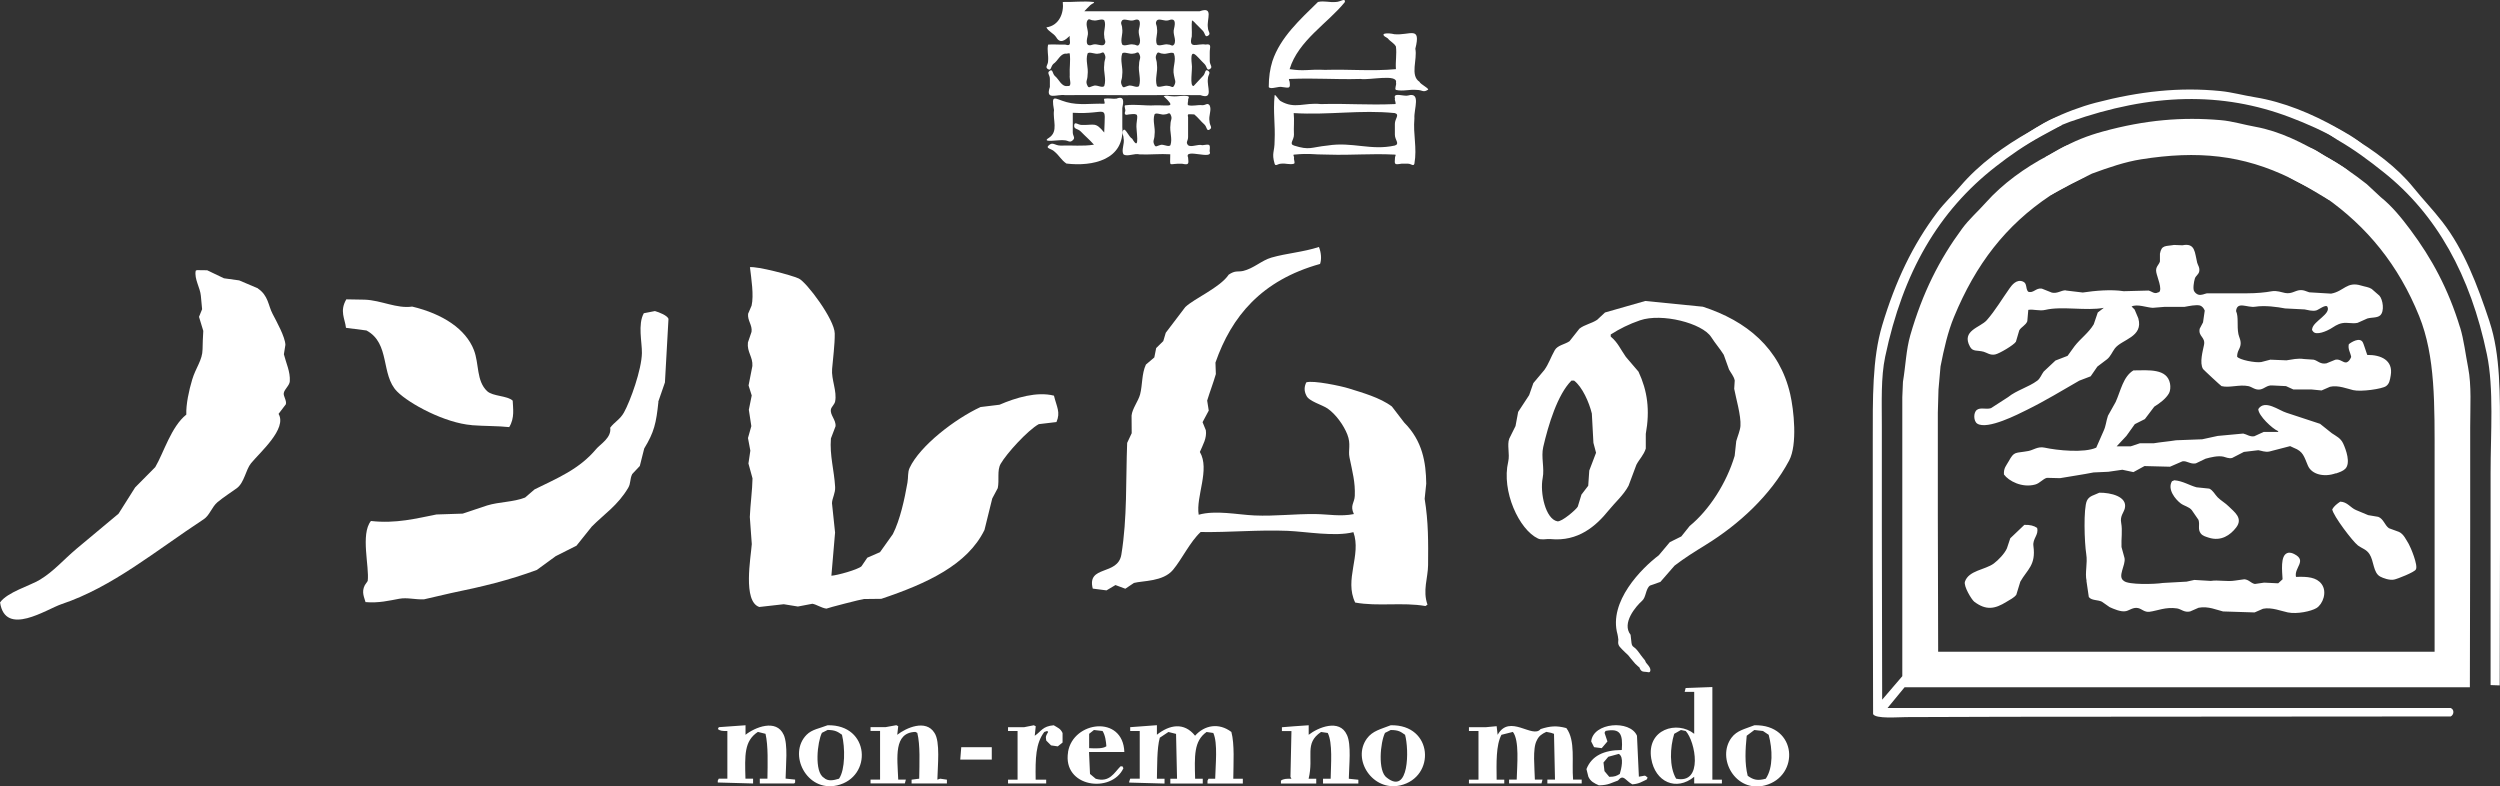
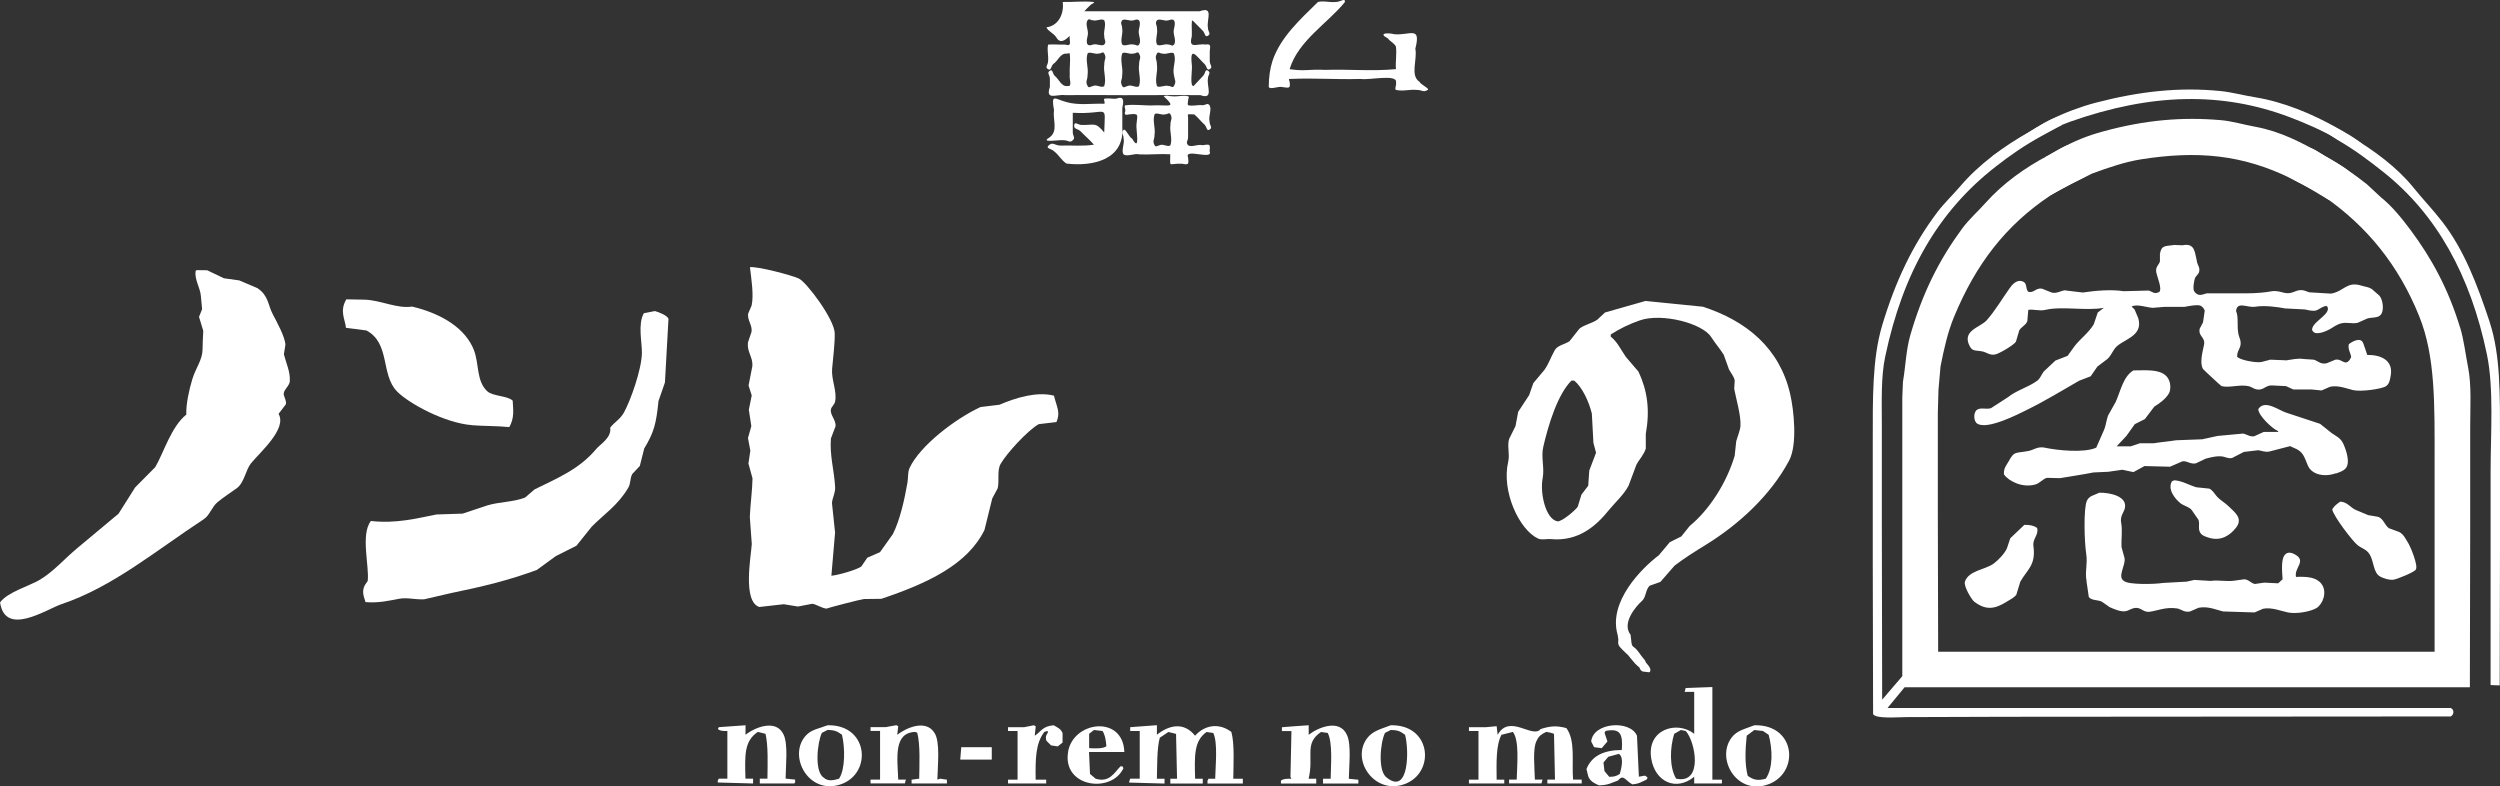
<svg xmlns="http://www.w3.org/2000/svg" id="_レイヤー_2" data-name="レイヤー 2" viewBox="0 0 380 119.54">
  <rect x="0" y="0" width="380" height="119.54" fill="#333333" stroke="none" />
  <defs>
    <style>
      .cls-1 {
        fill-rule: evenodd;
      }

      .cls-1, .cls-2 {
        fill: #fff;
      }
    </style>
  </defs>
  <g id="_レイヤー_1-2" data-name="レイヤー 1">
    <g>
      <path class="cls-1" d="M313.98,44.12c-.75.03-1.24.53-2.09.36-.51-.2-1.02-.41-1.53-.61-.92-.15-1.28.77-2.09.46-.42-.5-.11-1.25-.77-1.53-.98-.42-1.71.55-2.04,1.02-1.11,1.56-2.2,3.41-3.47,4.85-1,1.13-3.91,1.57-2.55,4.03.44.8,1.08.49,2.09.77.49.14.97.56,1.73.41.65-.13,2.87-1.45,3.16-1.94.17-.58.34-1.16.51-1.73.3-.52.99-.77,1.22-1.38.05-.58.1-1.16.15-1.73.78-.14,1.68.22,2.6,0,2.54-.6,6.19.19,8.88-.31-.31.24-.61.48-.92.71-.2.6-.41,1.19-.61,1.79-.76,1.29-2.02,2.17-2.91,3.32-.36.49-.71.99-1.07,1.48-.61.24-1.22.48-1.84.71-.6.56-1.19,1.12-1.79,1.68-.34.45-.52,1.04-.97,1.38-1.35,1-3.16,1.46-4.44,2.5-.87.56-1.73,1.12-2.6,1.68-.75.24-1.58-.16-2.14.26-.57.42-.51,1.73.05,2.09,1.55,1,6.31-1.48,7.55-2.09,2.8-1.38,5.33-2.93,7.96-4.44.58-.22,1.16-.44,1.73-.66.34-.49.68-.99,1.02-1.48.49-.37.99-.75,1.48-1.12.52-.42.77-1.09,1.17-1.63,1.04-1.39,4.39-1.73,3.57-4.59-.19-.44-.37-.88-.56-1.33-.15-.15-.31-.31-.46-.46.85-.43,2.31.16,3.21.2.61-.05,1.22-.1,1.84-.15h3.01c.64-.11,1.75-.36,2.35-.2.37.15.55.4.71.77-.09.6-.17,1.19-.26,1.79-.17.32-.34.65-.51.97-.24,1.2.9,1.25.66,2.45-.17.87-.72,2.74-.15,3.67.06.1,2.74,2.59,2.81,2.6,1.19.3,2.71-.28,4.08,0,.58.12,1.01.63,1.79.51.67-.11,1.06-.7,1.89-.61.68.03,1.36.07,2.04.1.37.17.75.34,1.12.51h2.76c.51.05,1.02.1,1.53.15.43-.19.85-.37,1.28-.56,1.21-.29,2.7.32,3.52.51,1.2.28,4.42-.18,5-.61.5-.36.58-.87.71-1.63.4-2.32-1.52-3.14-3.57-3.11-.08-.21-.58-1.78-.66-1.89-.44-.88-1.77-.05-2.14.26-.17.75.24,1.24.36,1.94-.16.36-.32.68-.71.82-.52.11-.92-.55-1.68-.41-.46.19-.92.37-1.38.56-.93.18-1.32-.42-1.94-.56-.49-.03-.99-.07-1.48-.1-.95-.15-1.81.08-2.65.2-.82-.03-1.63-.07-2.45-.1-.46.12-.92.24-1.38.36-.88.15-3.35-.33-3.67-.82.01-.86.38-1.08.51-1.73.13-.7-.21-1.2-.31-1.68-.26-1.33.06-2.57-.36-3.52.16-1.55,1.69-.47,2.91-.66,1.48-.23,3.34.03,4.54.26.99.05,1.97.1,2.96.15.45.07,1.18.32,1.79.15.33-.09,1.46-.97,1.68-.56.59,1.09-2.11,2.2-2.3,3.32-.07.17-.01.28.1.41.47.74,2.24-.11,2.65-.36.53-.32,1.06-.73,1.79-.87.85-.16,1.51.13,2.35-.05.49-.22.99-.44,1.48-.66.67-.19,1.48-.07,1.94-.46.72-.61.42-2.45-.1-3.01-.39-.34-.78-.68-1.17-1.02-.47-.3-.96-.32-1.58-.51-2.21-.69-2.62.86-4.59,1.22-1.11-.07-2.21-.14-3.32-.2-.42-.12-.91-.43-1.58-.31-.66.12-1.18.58-2.09.41-.56-.1-1.25-.4-2.04-.26-1.03.19-2.33.31-3.72.31h-6.12c-.36.06-.83.35-1.33.2-.23-.07-.5-.3-.61-.51-.23-.33-.06-1.42.1-1.94.13-.42.56-.59.66-1.07.12-.58-.21-.95-.31-1.33-.38-1.54-.27-3.05-2.24-2.65l-1.28-.05c-1.25.23-1.89-.05-2.14,1.33v1.17c-.13.53-.71.8-.56,1.63.12.71.99,2.64.41,3.06h-.1c-.56.35-.98-.14-1.48-.26-1.26.03-2.52.07-3.78.1-1.91-.3-4.35-.08-6.22.2-.87-.1-1.73-.2-2.6-.31ZM373.93,49.78c-1.78-5.85-4.32-10.53-7.55-14.85-1.32-1.77-2.77-3.57-4.49-4.95-.71-.66-1.43-1.33-2.14-1.99-1.98-1.55-3.99-2.98-6.28-4.23-.8-.44-1.68-1.18-2.65-1.38-1,1.48-2.01,2.96-3.01,4.44v.05c1.88,1.11,3.87,1.89,5.61,3.11,6.39,4.48,11.15,10.3,14.29,18.06,2.49,6.15,2.35,13.39,2.35,22.09v28.93h-75.46c-.02-6.9-.03-13.81-.05-20.71v-15.61c.03-1.17.07-2.35.1-3.52.1-1.17.2-2.35.31-3.52.53-2.7,1.11-5.25,2.04-7.5,3.32-8.04,7.86-13.95,14.64-18.47,1.68-1.12,3.52-1.93,5.36-2.91-.71-1.62-1.43-3.23-2.14-4.85-.56-.19-2.94,1.35-3.57,1.68-3.52,1.84-6.9,4.29-9.44,7.14-1.18,1.33-2.56,2.53-3.62,3.98-3.47,4.71-6,9.74-7.86,16.17-.64,2.22-.71,4.63-1.12,7.09-.03.78-.07,1.56-.1,2.35v42.4c-1.02,1.19-2.04,2.38-3.06,3.57-.02-8.62-.03-17.25-.05-25.87v-15.66c0-3.71-.16-7.44.51-10.61,2.7-12.83,8.1-22.11,16.79-28.88,2.22-1.73,4.45-3.28,7.04-4.69.95-.52,3.02-1.64,3.02-1.64,0,0-.28-.71-.42-1.17-.86-.15-3.6,1.71-4.39,2.14-3.96,2.2-7.77,4.99-10.61,8.32-1.14,1.34-2.45,2.56-3.52,3.98-3.73,4.95-6.35,10.45-8.37,17.19-1.52,5.08-1.43,11.11-1.43,17.65v18.37c.02,7.69.03,15.38.05,23.06.38.76,3.81.46,5.05.46,5.07-.02,10.14-.03,15.2-.05,22.52-.02,45.04-.03,67.55-.05.5-.25.58-1.05,0-1.28h-85.61c.87-1.05,1.73-2.11,2.6-3.16h85.92c.02-8.08.03-16.16.05-24.23v-15.31c0-3.08.22-6.31-.31-9.03-.41-2.09-.64-4.19-1.22-6.12ZM378.42,48.91c-1.88-5.67-3.9-10.95-7.19-15.2-1.4-1.81-2.98-3.45-4.39-5.2-2.47-3.07-6.06-5.71-9.54-7.76-.98-.58-2.45-1.58-3.98-2.14-.24.39-.48.67-.71,1.07.99.32,1.86,1.1,2.7,1.59,2.58,1.49,4.76,3.12,6.99,4.9,8.08,6.42,13.21,15.68,15.71,27.7,1.08,5.18.56,12.01.56,18.01v32.25c.46.02.92.03,1.38.05.02-6.99.03-13.98.05-20.97v-16.68c0-6.55.08-12.59-1.58-17.6ZM355.05,71.97c.54-.19,1.07-.35,1.43-.71.86-.86.11-2.93-.31-3.83-.38-.83-1.02-1.1-1.73-1.58-.6-.48-1.19-.95-1.79-1.43-1.7-.56-3.4-1.12-5.1-1.68-1.13-.33-3.3-2.09-4.29-.56.01,1.01,2.17,3,2.96,3.32.03.05.07.1.1.15h-2.24c-.48.22-.95.44-1.43.66-.65.12-1.17-.31-1.68-.41-1.29.12-2.59.24-3.88.36-.78.17-1.56.34-2.35.51-1.33.05-2.65.1-3.98.15-1.18.19-2.37.28-3.42.46h-2.09c-.46.15-.92.31-1.38.46h-2.14c.49-.53.99-1.05,1.48-1.58.43-.6.85-1.19,1.28-1.79.51-.26,1.02-.51,1.53-.77.48-.63.95-1.26,1.43-1.89.83-.51,1.77-1.21,2.24-2.04.2-.35.25-.99.15-1.48-.45-2.28-3.17-2.02-5.56-1.99-1.56.94-1.92,3.07-2.7,4.8-.39.7-.78,1.39-1.17,2.09-.29.86-.31,1.56-.66,2.3-.37.85-.75,1.7-1.12,2.55-1.82.84-5.93.42-7.86,0-1.02-.22-1.71.37-2.45.51-2.05.38-2.13-.02-3.01,1.58-.35.64-.78,1.01-.71,1.99.72,1,2.76,2.07,4.74,1.53.72-.19,1.18-.87,1.79-1.02.66.02,1.33.03,1.99.05,1.55-.27,3.55-.56,5.1-.87.75-.03,1.5-.07,2.24-.1.71-.1,1.43-.2,2.14-.31.56.12,1.12.24,1.68.36.56-.31,1.12-.61,1.68-.92,1.29.03,2.59.07,3.88.1.63-.27,1.26-.54,1.89-.82.71-.11,1.19.48,2.04.31.49-.24.99-.48,1.48-.71.73-.2,1.87-.49,2.7-.31.34.07.81.33,1.33.2.6-.31,1.19-.61,1.79-.92.73-.09,1.46-.17,2.19-.26.48.07,1.03.33,1.68.2,1.05-.27,2.11-.54,3.16-.82.19.09.37.17.56.26,1.44.55,1.55,1.32,2.14,2.7.58,1.36,2.48,1.8,4.23,1.17ZM334.54,81.11c.26.34.72.46,1.17.61,1.9.62,3.31-.4,4.18-1.53,1.12-1.45-.31-2.39-1.12-3.21-.51-.52-1.17-.87-1.68-1.38-.42-.42-.71-1.07-1.28-1.33-.65-.07-1.29-.14-1.94-.2-1.1-.3-2.08-.96-3.37-1.07-.12.05-.24.1-.36.15-.74,1.22.51,2.75,1.33,3.37.52.39,1.28.51,1.68,1.02.34.49.68.99,1.02,1.48.25.79-.17,1.4.36,2.09ZM317.14,88.3c.12.82.24,1.63.36,2.45.02.02.03.03.05.05.4.49,1.35.36,1.94.66.39.27.78.54,1.17.82.58.26,1.73.79,2.5.61.53-.12,1.1-.63,1.84-.46.57.13.97.66,1.73.56,1.19-.15,2.45-.77,4.18-.51.64.1,1.08.66,1.99.46.43-.19.85-.37,1.28-.56,1.46-.29,2.83.36,3.72.56,1.6.05,3.2.1,4.8.15.43-.19.85-.37,1.28-.56,1.29-.27,2.85.38,3.78.56,1.41.28,3.52-.17,4.34-.66.96-.58,1.69-2.45.77-3.67-.77-1.02-2.13-1.14-3.88-1.07-.32-1.42,1.74-2.45-.26-3.47-.25-.13-.69-.31-1.07-.15-1.07.4-.77,2.75-.71,3.98-.22.2-.44.41-.66.61h-.1c-.68-.03-1.36-.07-2.04-.1-.46.07-.92.14-1.38.2h-.05c-.61-.13-.87-.65-1.58-.71-.48.07-.95.14-1.43.2-1.2.2-2.56-.13-3.67.05-.83-.05-1.67-.1-2.5-.15-.39.09-.78.17-1.17.26-1.21.07-2.42.14-3.62.2-1.21.2-5.26.3-5.92-.31-1.04-.66.3-2.36.1-3.47-.15-.56-.31-1.12-.46-1.68-.06-1.26.17-2.48-.05-3.67-.2-1.07.4-1.54.56-2.24.4-1.78-2.17-2.37-3.88-2.35-.76.38-1.54.46-1.89,1.22-.54,1.18-.38,6.35-.1,8.11.23,1.44-.23,2.82.05,4.08ZM358.37,82.89c.69.5,1.31.6,1.79,1.33.69,1.05.55,2.84,1.63,3.42.44.24,1.41.59,2.09.46.54-.1,3.14-1.14,3.32-1.53.41-.57-.81-3.45-1.07-3.88-.41-.66-.76-1.5-1.48-1.84-.51-.19-1.02-.37-1.53-.56-.65-.45-.82-1.43-1.63-1.73-.51-.09-1.02-.17-1.53-.26-.61-.26-1.22-.51-1.84-.77-.85-.35-1.31-1.24-2.4-1.28-.48.32-.94.67-1.22,1.17.14.99,3.16,4.94,3.88,5.46ZM309.64,80.24c-.47-.33-1.09-.49-1.94-.46-.71.68-1.43,1.36-2.14,2.04-.17.51-.34,1.02-.51,1.53-.34.79-1.32,1.8-1.99,2.3-1.33.98-3.81,1.04-4.39,2.76-.23.68,1.02,2.76,1.43,3.06,1.79,1.34,3.12,1.11,4.9,0,.5-.31,1.14-.61,1.48-1.07.2-.66.41-1.33.61-1.99,1.06-1.86,2.39-2.5,1.99-5.41-.16-1.14.85-1.68.56-2.76Z" />
      <g>
        <path class="cls-2" d="M180.62,14.63c-.88-.2-1.57.1-2.49,0-.62,0-.66-.22-1.25,0,1.96,1.82.86,1.34-1.27,1.38-1.7.1-2.9-.21-4.58,0-.23.1.11.64,0,.92-.2.54.11.59.57.46,1.57-.17,1.29,0,1.15,1.45-.13.77.65,4.48-.66,2.24-.48-.21-1.03-1.66-1.31-1.32-.46.41,0,.62,0,1.23.21.86-.4,1.86,0,2.48.6.4,1.63-.22,2.47,0,1.57.06,3.09-.12,4.63-.02,0,2.17-.35,1.34,1.81,1.44,1.09.23.98-.02.9-.96-.66-1.48,3.89.5,3.27-.94.12-1.16.04-1.07-1.09-.92-.74-.2-1.67.38-2.18,0-.41-.47,0-.62,0-1.24,0-1.01,0-1.81,0-2.8.05-.22-.11-.46,0-.64.13-.06.65,0,.94,0,.62.51.94,1,1.55,1.54.39.38.31,1.06.77.77.53-.32,0-.62,0-1.24-.19-.88.38-1.76,0-2.47-.36-.41-.54,0-1.08,0-.8-.09-1.42.19-2.17,0-.17-.14.04-.62,0-.89.06-.24.21-.37,0-.45ZM175.49,22.06c-.36-.69,0-.78,0-1.56.16-1.14-.33-2.08,0-3.12.27-.35,1.09.17,1.61,0,.4,0,.62-.36.81,0,.36.69,0,.78,0,1.56-.16,1.14.33,2.08,0,3.12-.31.39-1.09-.25-1.61,0-.44.11-.62.36-.81,0Z" />
        <path class="cls-2" d="M167.86,15.77c-1.96-.07-3.85.28-5.75-.25-1.82-.5-2.36-1.35-1.9,1.22-.22,1.51.71,3.23-.76,4.2-1.41.85,1.76.25,2.28.38.66,0,.84.45,1.33,0,.45-.41,0-.61,0-1.22.02-1.03-.01-1.99,0-2.96,5.49.33,4.92-1.68,4.78,3-1.36-1.66-1.47-1.09-3.42-1.15-.57,0-1.06-.56-1.14,0-.1.7.5.5,1,1,.73.76,1.3,1.21,2,2-1.74.28-3.3.07-5.06.14-.92,0-1.19-.65-1.85,0-.46.45.46.45.91.91.74.61,1.04,1.31,1.82,1.82,3.94.47,8.87-.53,8.49-5.57,0-1.07,0-1.79,0-2.86.2-.93.35-1.93-.91-1.43-.67.05-1.16-.11-1.82,0-.16.11.17.67,0,.75Z" />
-         <path class="cls-2" d="M212.03,15.82c-4.19.18-7.05-.11-11.25,0-2.58-.27-3.93.8-6.1-.44-.31-.12-.85-1.17-.94-.88-.25,2.55.12,4.34,0,6.92,0,1.73-.48,1.8,0,3.46.13.47.49,0,.99,0,.72-.09,1.3.2,1.97,0,.2-.16-.09-.62,0-.92,0-.23-.22-.44,0-.46,2.55-.23,2.56,0,5.11,0,3.82.12,6.42-.19,10.23,0,.23.02,0,.23,0,.46-.07,1.04-.14,1.11.99.92.49,0,.49,0,.98,0s.84.47.98,0c.43-2.49-.22-4.35,0-6.91-.1-1.37,1.06-4.04-.98-3.45-.56.18-2.31-.55-1.97.43-.14.27.29.83,0,.88ZM196.68,22.12c-.78-.25,0-.82,0-1.63-.06-1.2.08-2.17-.04-3.3,5.35.33,10.16-.53,15.38,0,.78.25,0,.82,0,1.64,0,.82,0,.82,0,1.64,0,.82.79,1.39,0,1.65-3.64.81-6.46-.6-10.23,0-2.58.26-2.68.77-5.12,0Z" />
        <path class="cls-2" d="M196.03,12c4.01-.17,6.75.11,10.77,0,1.35.22,5.71-.82,5.39.56.12.35-.27.94,0,1.11,1.14.25,2.02-.12,3.2,0,.8,0,.93.43,1.61,0,.45-.13-1.12-.86-1.24-1.24-1.47-.96-.29-3.41-.63-5.02.91-3.59-.83-1.98-3.2-2.21-.89-.23-2.58-.22-.99.63.4.51.94.69,1.24,1.24.15,1.16-.09,2.24,0,3.44-3.69.34-6.85,0-10.78.11-2.56-.12-3.09.25-5.38-.11,1.31-4.35,5.87-7.03,8.41-10.21.06-.68-.69,0-1.37,0-1.01.1-1.77-.22-2.73,0-2.67,2.63-5.72,5.35-6.93,9.01-.36,1.15-.55,2.43-.55,3.93.34.42,1.46-.19,2.11,0,.98.13,1.21.25,1.06-.82-.06-.23-.21-.4,0-.42Z" />
        <path class="cls-2" d="M183.25,6.77c-1.28-.21-2.64.81-2.1-1.23.05-.88-.07-1.67.03-2.45.43.25.45.43.85.78.39.39.39.4.78.79.39.39.31,1.06.79.78.54-.31,0-.62,0-1.24-.22-1.27.94-3.27-1.25-2.49-6,0-11.48,0-17.53,0,.29-.34.59-.61.93-.95.23-.23.76-.33.46-.46-1.55-.17-3.06.04-4.67,0,.2,1.63-.51,3.58-2.49,3.86.31.64,1.04.84,1.48,1.48.63,1.11,1.38.45,2.07-.18-.12.68.45,1.68-.69,1.32-.87.03-1.86-.07-2.6,0-.19.89.08,1.57,0,2.49,0,.62-.55.94,0,1.25.48.28.39-.4.79-.8.71-.46,1.04-1.56,1.89-1.57.17.06.55-.15.61,0,.14,1.21-.06,2.06,0,3.28-.1.55.42,1.74-.28,1.64-1,.18-1.31-1.01-2.01-1.55-.36-.39-.28-1.05-.73-.77-.52.33,0,.61,0,1.23,0,.62,0,.62,0,1.24-.73,2.11,1.05,1.06,2.31,1.24,1.72-.02,3.37,0,5.11-.01,5.1.05,10.3-.03,15.45.01,2.07.74.96-1.3,1.15-2.48,0-.62.53-.91,0-1.24-.45-.29-.36.4-.72.78-.56.56-.9.99-1.45,1.55-.66.1-.14-2.59-.28-3.28-.32-2.95.74-1.2,1.94-.06.39.39.31,1.06.79.78.54-.31,0-.62,0-1.24s0-.62,0-1.25c-.02-.81.39-1.43-.64-1.25ZM178.44,6.77c-.25.35-.43,0-.86,0-.58-.16-1.33.34-1.72,0-.33-.76.16-1.57,0-2.45,0-.61-.36-.73,0-1.23.37-.33,1.15.18,1.73,0,1.09-.42,1.08.36.87,1.23-.28.9.43,1.7,0,2.45ZM173.14,6.77c-.24.35-.43,0-.86,0-.58-.16-1.32.34-1.71,0-.33-.76.16-1.57,0-2.45,0-.61-.36-.73,0-1.23.36-.32,1.14.17,1.72,0,1.09-.42,1.07.37.86,1.23-.28.9.42,1.7,0,2.45ZM165.31,3.09c.24-.35.43,0,.85,0,.57.15,1.31-.34,1.69,0,.33.76-.16,1.57,0,2.45,0,.61.36.72,0,1.23-.36.32-1.13-.17-1.7,0-1.09.42-1.05-.38-.85-1.23.28-.9-.42-1.7,0-2.45ZM165.31,13.06c-.38-.73,0-.82,0-1.64.17-1.2-.35-2.18,0-3.28.26-.37,1.16.17,1.69,0,.42,0,.66-.38.85,0,.38.73,0,.82,0,1.64-.17,1.2.35,2.18,0,3.28-.32.41-1.15-.26-1.69,0-.46.12-.66.38-.85,0ZM170.57,13.06c-.38-.73,0-.82,0-1.64.17-1.19-.35-2.18,0-3.28.26-.37,1.17.17,1.71,0,.43,0,.66-.39.86,0,.38.73,0,.82,0,1.64-.17,1.19.35,2.18,0,3.28-.33.42-1.16-.26-1.71,0-.46.12-.66.39-.86,0ZM178.44,13.06c-.2.38-.43,0-.87,0-.54-.17-1.45.37-1.72,0-.35-1.09.17-2.08,0-3.27,0-.82-.39-.92,0-1.64.2-.38.43,0,.87,0,.54.17,1.45-.37,1.72,0,.41,1.09-.28,2.09,0,3.28.13.84.39.92,0,1.64Z" />
      </g>
      <path class="cls-1" d="M113.96,40.61c1.16-.15,6.28,1.19,7.45,1.72,1.17.53,5.45,6.23,5.47,8.36.02,1.69-.27,3.8-.4,5.39-.14,1.59.77,3.38.46,4.94-.08.43-.55.82-.63,1.16-.21.87.79,1.62.69,2.62-.23.61-.46,1.23-.7,1.84-.21,2.58.5,4.87.64,7.38.05.96-.45,1.68-.48,2.46.16,1.49.31,2.98.47,4.47-.19,2.19-.37,4.37-.56,6.56.86-.05,3.98-.91,4.57-1.43.3-.44.59-.87.89-1.31.64-.28,1.29-.56,1.93-.84.65-.91,1.3-1.83,1.95-2.74,1.1-2.16,1.79-5.35,2.22-7.82.15-.85.01-1.55.33-2.25,1.57-3.36,6.89-7.45,10.78-9.25.96-.12,1.92-.24,2.88-.35,2.5-1.08,5.71-2.04,8.28-1.38.43,1.75,1.02,2.53.38,4.01-.9.11-1.79.21-2.69.32-1.67.93-4.88,4.44-5.79,6.03-.58,1.01-.18,2.45-.44,3.69-.28.53-.56,1.06-.84,1.58-.39,1.59-.79,3.19-1.18,4.78-2.58,5.29-8.71,8.13-15.68,10.47-.88,0-1.77.02-2.65.03-.28,0-5.51,1.35-5.7,1.46-.78-.11-1.51-.64-2.13-.74l-2.2.42c-.72-.12-1.44-.23-2.15-.35-1.24.14-2.48.28-3.72.42-2.54-.85-1.28-7.55-1.14-9.56-.1-1.37-.2-2.75-.3-4.12.07-1.82.39-4.17.41-5.87-.21-.75-.41-1.5-.62-2.26.1-.65.2-1.3.29-1.95-.12-.64-.24-1.28-.36-1.92.17-.6.34-1.2.51-1.81-.13-.83-.25-1.66-.38-2.49.15-.72.3-1.45.44-2.17-.16-.51-.32-1.02-.48-1.52.19-.99.39-1.97.58-2.96.09-1.39-.84-2.12-.68-3.57.18-.54.36-1.08.55-1.62.15-1.03-.64-1.72-.52-2.75.18-.41.35-.83.53-1.24.36-1.59-.04-4.04-.25-5.84Z" />
      <g>
        <path class="cls-1" d="M100.05,61.08c.34-.98.68-1.97,1.02-2.95.18-3.22.36-6.45.54-9.67-.19-.51-1.39-.99-2.06-1.18-.56.11-1.12.22-1.69.33-.94,1.68-.26,4.44-.29,6.06-.05,2.53-1.74,7.25-2.73,9.03-.58,1.05-1.45,1.45-2.09,2.31.24,1.52-1.53,2.52-2.13,3.24-2.6,3.11-5.95,4.44-9.37,6.14-.48.41-.96.83-1.44,1.24-1.84.71-3.9.63-5.77,1.2-1.24.41-2.47.83-3.71,1.24-1.33.04-2.66.09-3.99.13-3.05.6-6.16,1.42-9.96.99-1.61,2-.21,6.97-.49,9.12-.15.21-.3.43-.44.64-.55,1.06-.06,1.9.11,2.57,2.03.17,3.59-.23,5.13-.51,1.24-.22,2.31.14,3.75.09,1.37-.32,2.74-.63,4.11-.95,4.78-.98,8.77-1.94,13.05-3.52.96-.7,1.92-1.4,2.89-2.11,1.04-.52,2.09-1.05,3.13-1.57.78-.97,1.55-1.94,2.33-2.91,1.86-1.88,3.95-3.21,5.53-5.88.43-.72.23-1.33.62-2.11.38-.41.77-.81,1.15-1.22.22-.89.44-1.77.67-2.66,1.51-2.48,1.82-3.83,2.16-7.1Z" />
        <path class="cls-1" d="M71.72,64.63c1.94.15,3.93.1,5.68.29.86-1.39.57-2.87.53-4.02-.8-.77-3.02-.64-3.88-1.44-1.67-1.57-1.2-4.15-2.02-6.26-1.24-3.18-4.7-5.48-9.38-6.6-2.31.35-4.73-.96-7.19-1.05-.94-.02-1.88-.03-2.82-.05-1.05,1.78-.21,2.94-.05,4.33,1.04.13,2.07.27,3.11.4,3.65,1.95,2.14,6.73,4.66,9.28,1.85,1.87,7.28,4.79,11.36,5.11Z" />
      </g>
-       <path class="cls-1" d="M186.73,41.77c1.04-.72,1.43-.41,2.19-.58,1.66-.38,2.82-1.6,4.35-2.04,2.3-.66,4.79-.82,7.21-1.61.33.83.43,1.84.17,2.58-8.92,2.49-13.45,7.98-15.9,14.99.02.58.04,1.17.06,1.75-.41,1.42-.89,2.62-1.32,4.03.08.51.16,1.01.24,1.52-.31.59-.63,1.17-.94,1.76.17.41.33.82.5,1.23.17,1.21-.45,2.21-.91,3.3,1.57,2.66-.63,6.77-.18,9.54,2.61-.73,5.93,0,8.48.11,3.15.14,6.08-.25,9.28-.21,1.85.02,3.87.41,5.83,0-.63-1.33.1-1.69.14-2.78.08-2.08-.35-3.59-.81-5.85-.22-1.08.26-1.99-.33-3.48-.55-1.4-1.76-3.08-2.99-3.93-.82-.57-2.87-1.1-3.23-1.97-.39-.74-.31-1.41-.01-2.01,1.07-.34,5.31.56,6.45.92,2.03.64,4.76,1.39,6.56,2.75.62.81,1.25,1.63,1.87,2.44,2.79,2.8,3.31,6.06,3.35,9.29-.08.77-.16,1.53-.24,2.3.58,3.54.55,6.62.52,10.08-.02,1.97-.85,3.86-.09,6.01l-.31.21c-3.47-.61-7.21.1-10.68-.53-1.7-3.51.98-7.2-.27-10.7-2.81.72-7.17-.08-10-.2-4.43-.18-8.83.25-13.22.18-1.6,1.47-2.84,4.12-4.2,5.75-1.51,1.81-4.57,1.63-5.94,1.99-.44.29-.87.59-1.31.88-.5-.19-1-.37-1.5-.56-.45.27-.91.54-1.36.81-.7-.09-1.39-.18-2.09-.27-.93-3.62,3.82-1.91,4.35-5.18.91-5.58.66-11.24.88-16.97.23-.49.46-.98.69-1.47,0-.89-.01-1.79-.02-2.68.1-1.05,1.03-2.2,1.3-3.23.37-1.43.23-3.13.88-4.52.43-.36.86-.73,1.28-1.09l.28-1.42c.36-.35.72-.71,1.08-1.06.13-.42.25-.84.38-1.27.99-1.3,1.98-2.61,2.97-3.91,1.44-1.34,5.22-2.93,6.57-4.88Z" />
      <path class="cls-1" d="M39.2,43.85c1.6,1.08,1.56,2.58,2.23,3.85.61,1.17,1.92,3.53,1.95,4.72-.08.48-.16.95-.23,1.43.34,1.38.99,2.64.9,4.1-.04.65-.81,1.19-.92,1.8-.08.47.47,1.13.32,1.7-.37.49-.74.98-1.11,1.46,1.33,2.25-2.8,5.82-4.18,7.5-.82,1-1.01,2.94-2.17,3.8-.86.63-1.97,1.32-2.93,2.12-.86.72-1.19,2-2.09,2.59-7.31,4.8-13.88,10.32-21.62,12.91-2.24.75-8.56,5.03-9.34-.26,1.11-1.57,4.5-2.51,6.07-3.46,2.12-1.29,3.55-3.01,5.53-4.68,2.13-1.78,4.27-3.56,6.41-5.35.84-1.33,1.68-2.66,2.52-3.99,1.02-1.03,2.04-2.06,3.06-3.09,1.28-2.17,2.42-6.16,4.72-7.98-.06-1.56.4-3.67.89-5.31.54-1.82,1.57-2.97,1.58-4.63,0-.9.06-1.75.11-2.78-.22-.71-.44-1.43-.65-2.14.16-.39.32-.77.47-1.16-.06-.68-.13-1.36-.19-2.04-.1-1.22-1.03-2.57-.78-3.81l.17-.09c.52,0,1.05.01,1.57.02.85.41,1.7.81,2.55,1.22.77.11,1.55.21,2.32.32.96.41,1.91.81,2.87,1.22Z" />
      <path class="cls-1" d="M247.85,96.49c-1.4-1.76.81-4.34,1.75-5.17.62-.54.52-1.8,1.19-2.31.53-.19,1.06-.37,1.59-.56.72-.82,1.43-1.64,2.15-2.47,1.58-1.21,3.04-2.11,4.77-3.18,5.01-3.09,9.83-7.51,12.65-12.8,1.29-2.44.71-7.71.16-10.1-1.61-6.98-6.62-11.12-13.28-13.28-2.92-.29-5.83-.58-8.75-.87-2.04.58-4.08,1.17-6.12,1.75-.4.37-.8.74-1.19,1.11-.87.58-1.92.73-2.7,1.35-.5.64-1.01,1.27-1.51,1.91-.72.49-1.8.6-2.23,1.35-.62,1.09-.91,2.07-1.59,3.02-.56.66-1.11,1.33-1.67,1.99-.21.61-.42,1.22-.64,1.83-.56.85-1.11,1.7-1.67,2.55-.13.72-.27,1.43-.4,2.15-.32.64-.64,1.27-.95,1.91-.37.96.11,2.34-.16,3.5-1.06,4.49,1.66,10.34,4.53,11.69.55.26,1.32.02,1.91.08,4.21.41,6.91-1.99,8.83-4.37.97-1.2,2.26-2.31,3.02-3.74.4-1.06.8-2.12,1.19-3.18.41-.81,1.13-1.48,1.43-2.47v-2.23c.65-3.6.26-6.54-1.11-9.46-.64-.74-1.27-1.48-1.91-2.23-.85-1.21-1.21-2.18-2.31-3.1v-.32c1.33-.85,2.81-1.59,4.45-2.15,3.32-1.14,9.46.43,10.82,2.54.62.97,1.37,1.82,1.91,2.7.27.74.53,1.48.8,2.23.26.5.73,1.01.87,1.67-.03.42-.05.85-.08,1.27.24,1.35,1.06,4.06.95,5.65-.04.66-.46,1.65-.64,2.31-.08.74-.16,1.48-.24,2.23-1.24,4.14-3.86,8.22-6.84,10.66-.42.53-.85,1.06-1.27,1.59-.58.29-1.17.58-1.75.87-.56.66-1.11,1.33-1.67,1.99-2.61,1.97-7.67,7.04-6.28,12.01,0,0,.13.61.13.83s-.14.64.21,1.07,1.29,1.29,1.29,1.29c0,0,.79,1,1.07,1.29s.64.57.64.57c0,0,.14.64.71.64s.89.29.95-.21c.05-.5-.66-1.07-.73-1.29s-.07-.21-.43-.64-.79-1.14-1.14-1.43-.5-.29-.57-.79c-.07-.5-.14-1.25-.14-1.25ZM241.57,71.52c-.05.77-.11,1.54-.16,2.31-.34.45-.69.9-1.03,1.35-.19.61-.37,1.22-.56,1.83-.22.43-2.45,2.35-3.1,2.23-1.79-.34-2.68-4.31-2.23-6.6.29-1.5-.27-3.18.08-4.69.78-3.39,2.18-7.99,4.29-10.1h.4c1.25.96,2.29,3.3,2.7,5.01.08,1.48.16,2.97.24,4.45.13.5.27,1.01.4,1.51-.34.9-.69,1.8-1.03,2.7Z" />
      <g>
        <path class="cls-1" d="M310.93,23.87c.69-.38,1.37-.76,2.06-1.14,2.27-1.32,4.41-2.13,6.64-2.74,6.45-1.77,12.07-2.23,17.9-1.73,1.79.15,3.53.7,5.28,1.01,3.75.68,7.26,2.45,10.66,4.49.61.37,2.77,1.56,3.52,2.26-1.01,1.45-2.01,2.9-3.02,4.36-1.79-1.06-3.72-2.28-5.78-3.28-7.32-3.58-14.16-4.24-22.75-2.88-2.4.38-4.88,1.22-7.46,2.17-1.05.52-2.11,1.05-3.16,1.58-1.02.58-2.05,1.08-3.07,1.66l-.81-5.75Z" />
        <path class="cls-1" d="M302.88,23.69c3.23-1.97,5.72-3.94,8.73-5.46,2.19-1.1,4.71-2.03,6.87-2.6,6.81-1.78,12.87-2.41,19.04-1.79,1.77.18,3.49.66,5.23.94,4.32.7,8.69,2.5,12.62,4.74.78.44,2.88,1.55,4.11,2.76-.32.36,0,1.42-.85.93-1.01-.75-1.97-1.28-2.9-1.82-2.56-1.47-5.04-2.57-7.67-3.57-10.3-3.9-21.03-3.68-33.4.68-3.06,1.08-6.17,3.16-9.33,5.08l-2.46.11Z" />
      </g>
      <path class="cls-1" d="M260.28,104.43l-4.06.15c-.05.19-.1.39-.15.58h1.45v6.38c-2.56-2.06-7.27-.73-6.53,3.77.59,3.57,3.81,5,6.53,2.76v1.02h4.21v-.58h-1.45v-14.07ZM254.77,118.36c-1.06-1.79-.93-4.77-.29-6.82.34-.19.68-.39,1.02-.58.24.05.48.1.73.15,1.46,1.55,2.72,8.13-1.45,7.25ZM119.12,111.69c-1.11-2.48-4.4-1.13-5.8,0v-1.45c-1.35.1-2.71.19-4.06.29-.05.1-.1.19-.15.29.35.28.74.31,1.45.29v7.25h-1.31c-.05.1-.1.19-.15.29v.29c1.79.05,3.58.1,5.37.15v-.73h-1.16c-.1-3.56-.21-5.73,1.89-7.11.39.1.77.19,1.16.29.42,1.82.32,4.55.29,6.82h-1.16v.73h5.22s.1-.1.15-.15v-.44c-.48-.05-.97-.1-1.45-.15.03-2.02.39-5.16-.29-6.67ZM125.79,110.24c-1.21.48-2.37.62-3.19,1.45-2.88,2.92,0,8.76,4.64,7.69,5.41-1.25,5.02-9.29-1.45-9.14ZM127.54,118.36c-.84.25-1.68.45-2.32-.15-1.48-.89-.98-5.46-.29-6.82.29-.15.58-.29.87-.44,1.18.02,1.52.27,2.18.73.48,1.97.5,5.28-.44,6.67ZM142.48,118.51c.04-2.09.46-5.77-.44-7.11-1.31-2.13-4.34-.75-5.66.29.05-.44.1-.87.15-1.31-.1-.05-.19-.1-.29-.15-.53.1-1.06.19-1.6.29h-2.32v.58h1.45v7.4h-1.45v.58h5.22c.05-.19.1-.39.15-.58h-1.16c-.14-3.41-.72-7.14,2.61-7.25.1.05.19.1.29.15.46,1.83.32,4.67.29,6.96-.39.05-.77.1-1.16.15v.58h5.37v-.58c-.34-.05-.68-.1-1.02-.15-.15.05-.29.1-.44.15ZM160.18,110.24c-1.71.14-1.88.9-2.9,1.6.05-.48.1-.97.15-1.45-.1-.05-.19-.1-.29-.15-.48.1-.97.19-1.45.29h-2.47v.58h1.45v7.4h-1.45v.58h5.8v-.58h-1.6c-.05-3.28,0-5.51,1.31-7.25.15-.05.29-.1.44-.15l.15.15c-.3.51-.43.65-.29,1.31l.73.73c.34.05.68.1,1.02.15.24-.19.48-.39.73-.58v-1.45c-.33-.7-.69-.77-1.31-1.16ZM162.35,114.3c-.89,5.38,6.6,6.36,8.41,2.47-.05-.1-.1-.19-.15-.29h-.29c-.96.96-1.66,2.51-3.77,1.89-.29-.24-.58-.48-.87-.73-.05-1.11-.1-2.22-.15-3.34h5.37c-.2-5.67-7.78-4.72-8.56,0ZM165.55,113.72v-2.18c.24-.19.48-.39.73-.58.44.05.87.1,1.31.15.42.67.52,1.58.58,2.32-.5.39-1.69.34-2.61.29ZM187.16,111.25c-1.9-1.43-4.06-1.04-5.51.58-1.67-2.1-3.9-1.67-5.8-.15v-1.45c-.68.05-1.35.1-2.03.15-.68.05-1.35.1-2.03.15v.58h1.45v7.25h-1.45c-.05.15-.1.29-.15.44v.15c1.79.05,3.58.1,5.37.15v-.73h-1.16c.05-1.74-.02-4.62.44-6.24.44-.29.87-.58,1.31-.87.39.1.77.19,1.16.29.05,2.27.1,4.55.15,6.82h-1.02v.73h4.93v-.73h-1.16c-.09-3.41-.22-5.74,1.74-7.11.34.05.68.1,1.02.15.71,1.53.33,4.9.29,6.96h-1.02c-.05.1-.1.19-.15.29v.44h5.37v-.73h-1.45c.02-2.31.21-5.26-.29-7.11ZM204.72,111.69c-1.11-2.48-4.4-1.11-5.8,0v-1.45c-.73.05-1.45.1-2.18.15-.63.05-1.26.1-1.89.15v.58h1.45c-.05,2.32-.1,4.64-.15,6.96.05.1.1.19.15.29-.74-.02-1.23,0-1.6.29v.44h5.37v-.73h-1.16c.83-3.42-.72-5.36,1.89-7.11.34.05.68.1,1.02.15.76,1.51.48,4.76.44,6.96h-1.16v.73h5.37v-.58c-.48-.05-.97-.1-1.45-.15.03-1.99.41-5.2-.29-6.67ZM211.39,110.24c-1.5.59-2.77.84-3.63,2.03-2.31,3.21.91,8.07,5.08,7.11,5.41-1.25,5.03-9.29-1.45-9.14ZM210.81,118.22c-1.43-.97-1-5.4-.29-6.82.29-.15.58-.29.87-.44,1.22.01,1.5.26,2.18.73.62,2.23.62,9.19-2.76,6.53ZM238.09,110.67c-1.51-.41-2.5-.31-3.92.15-1.22,1.52-4.71-2.39-6.53.87-.05-.44-.1-.87-.15-1.31-.53.05-1.06.1-1.6.15h-2.61v.58h1.45v7.4h-1.45v.58h5.37v-.58h-1.16c-.03-2.56-.11-5.24.73-6.82.58-.15,1.16-.29,1.74-.44,1.01,1.3.64,5.01.58,7.25h-1.16v.58h4.93c.05-.19.1-.39.15-.58h-1.16c-.03-1.74-.38-4.74.29-5.95.32-.7.76-.98,1.45-1.31.24.05.48.1.73.15.15.05.29.1.44.15.05,2.32.1,4.64.15,6.96h-1.16v.58h5.22v-.58h-1.31c-.23-2.67.4-5.93-1.02-7.83ZM249.11,118.07c-.1-2.08-.19-4.16-.29-6.24-1.05-2.45-6.67-2.03-6.96.87.15.29.29.58.44.87.39.05.77.1,1.16.15.29-.34.58-.68.87-1.02-.15-.44-.29-.87-.44-1.31.05-.1.1-.19.15-.29,2.27-.44,2.65.48,2.47,2.9-2.73.01-4.58.89-5.37,2.9.1.39.19.77.29,1.16.34.73.87.98,1.6,1.31,1.49-.02,1.89-.39,2.9-.73.85-1.04,1.06-.03,2.18.58,1.1-.09,1.43-.4,2.18-.73.05-.1.1-.19.15-.29-.51-.49-.39-.25-1.31-.15ZM246.21,117.64c-.5.29-.71.43-1.6.44-.24-.29-.48-.58-.73-.87-.05-.44-.1-.87-.15-1.31.24-.29.48-.58.73-.87.53-.15,1.06-.29,1.6-.44.84.5.37,2.29.15,3.05ZM266.67,110.24c-1.41.56-2.66.78-3.48,1.89-2.32,3.12.6,8.42,5.08,7.25,5.33-1.39,4.95-9.3-1.6-9.14ZM268.41,118.36c-1.24.34-1.87.2-2.76-.44-.48-1.88-.36-4.03-.15-6.09.39-.29.77-.58,1.16-.87.44.05.87.1,1.31.15.29.19.58.39.87.58.58,2.19.7,5-.44,6.67ZM145.96,115.46h4.79v-1.89h-4.64c-.05.63-.1,1.26-.15,1.89Z" />
    </g>
  </g>
</svg>